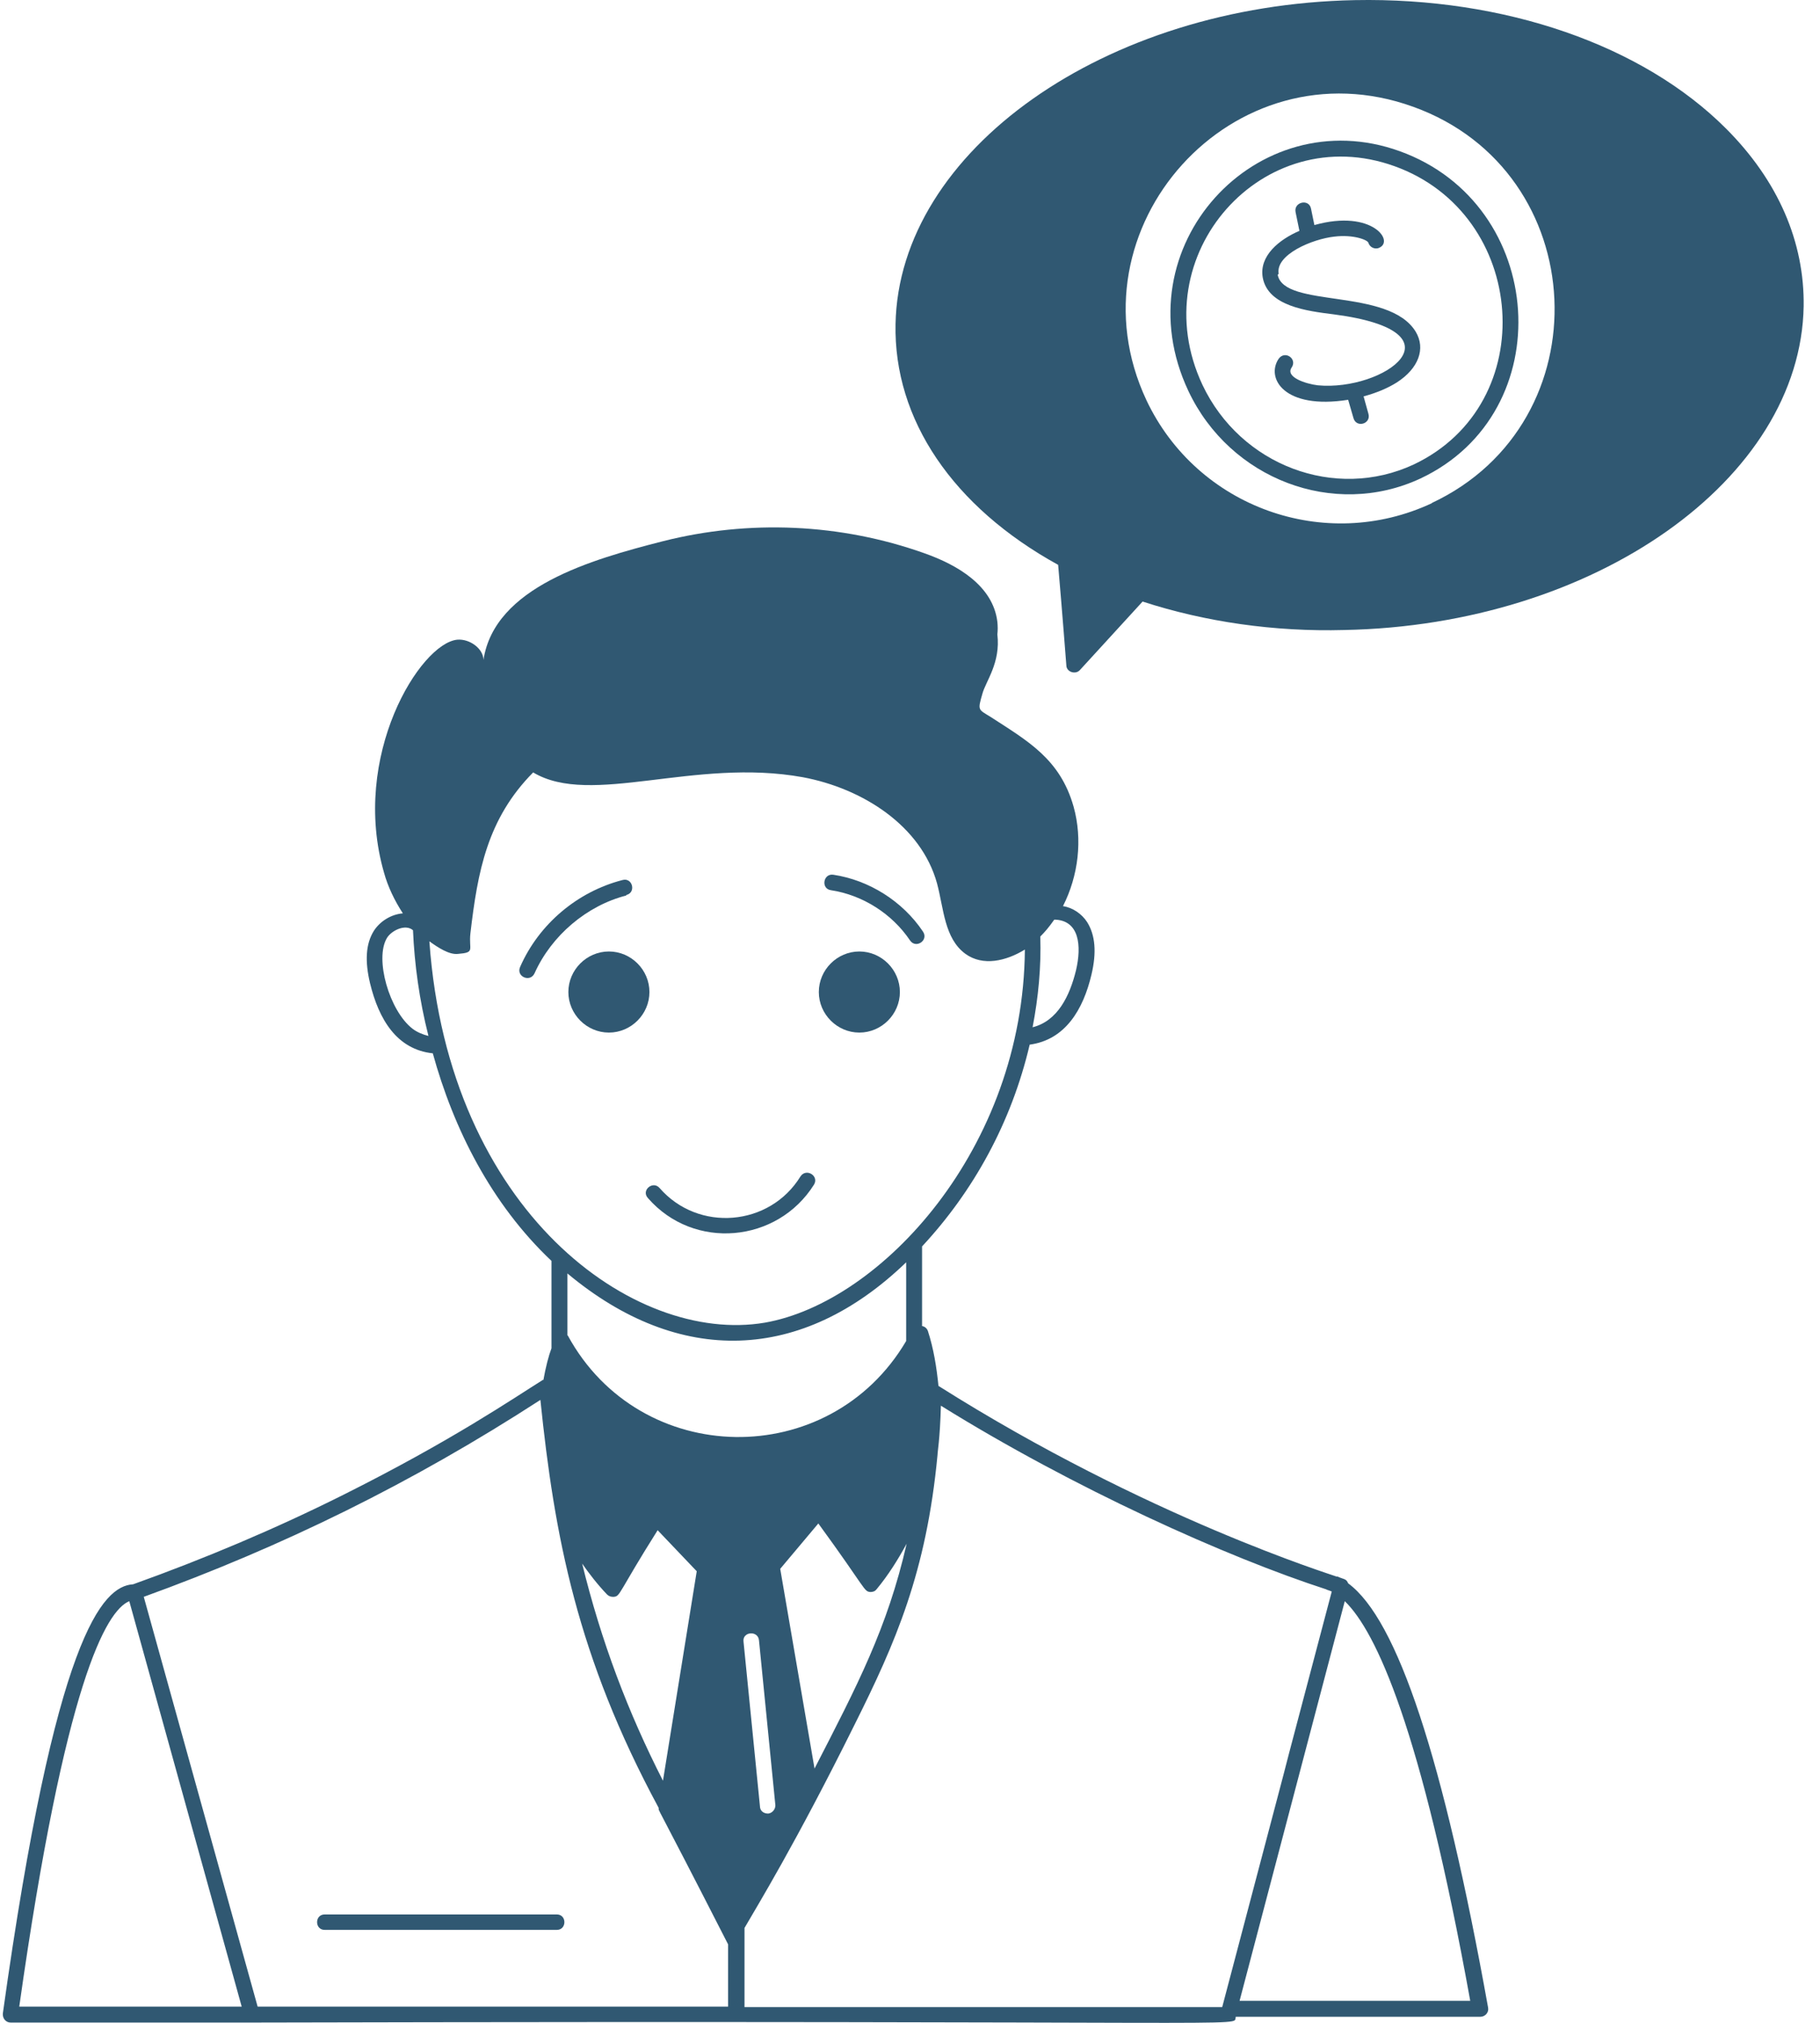
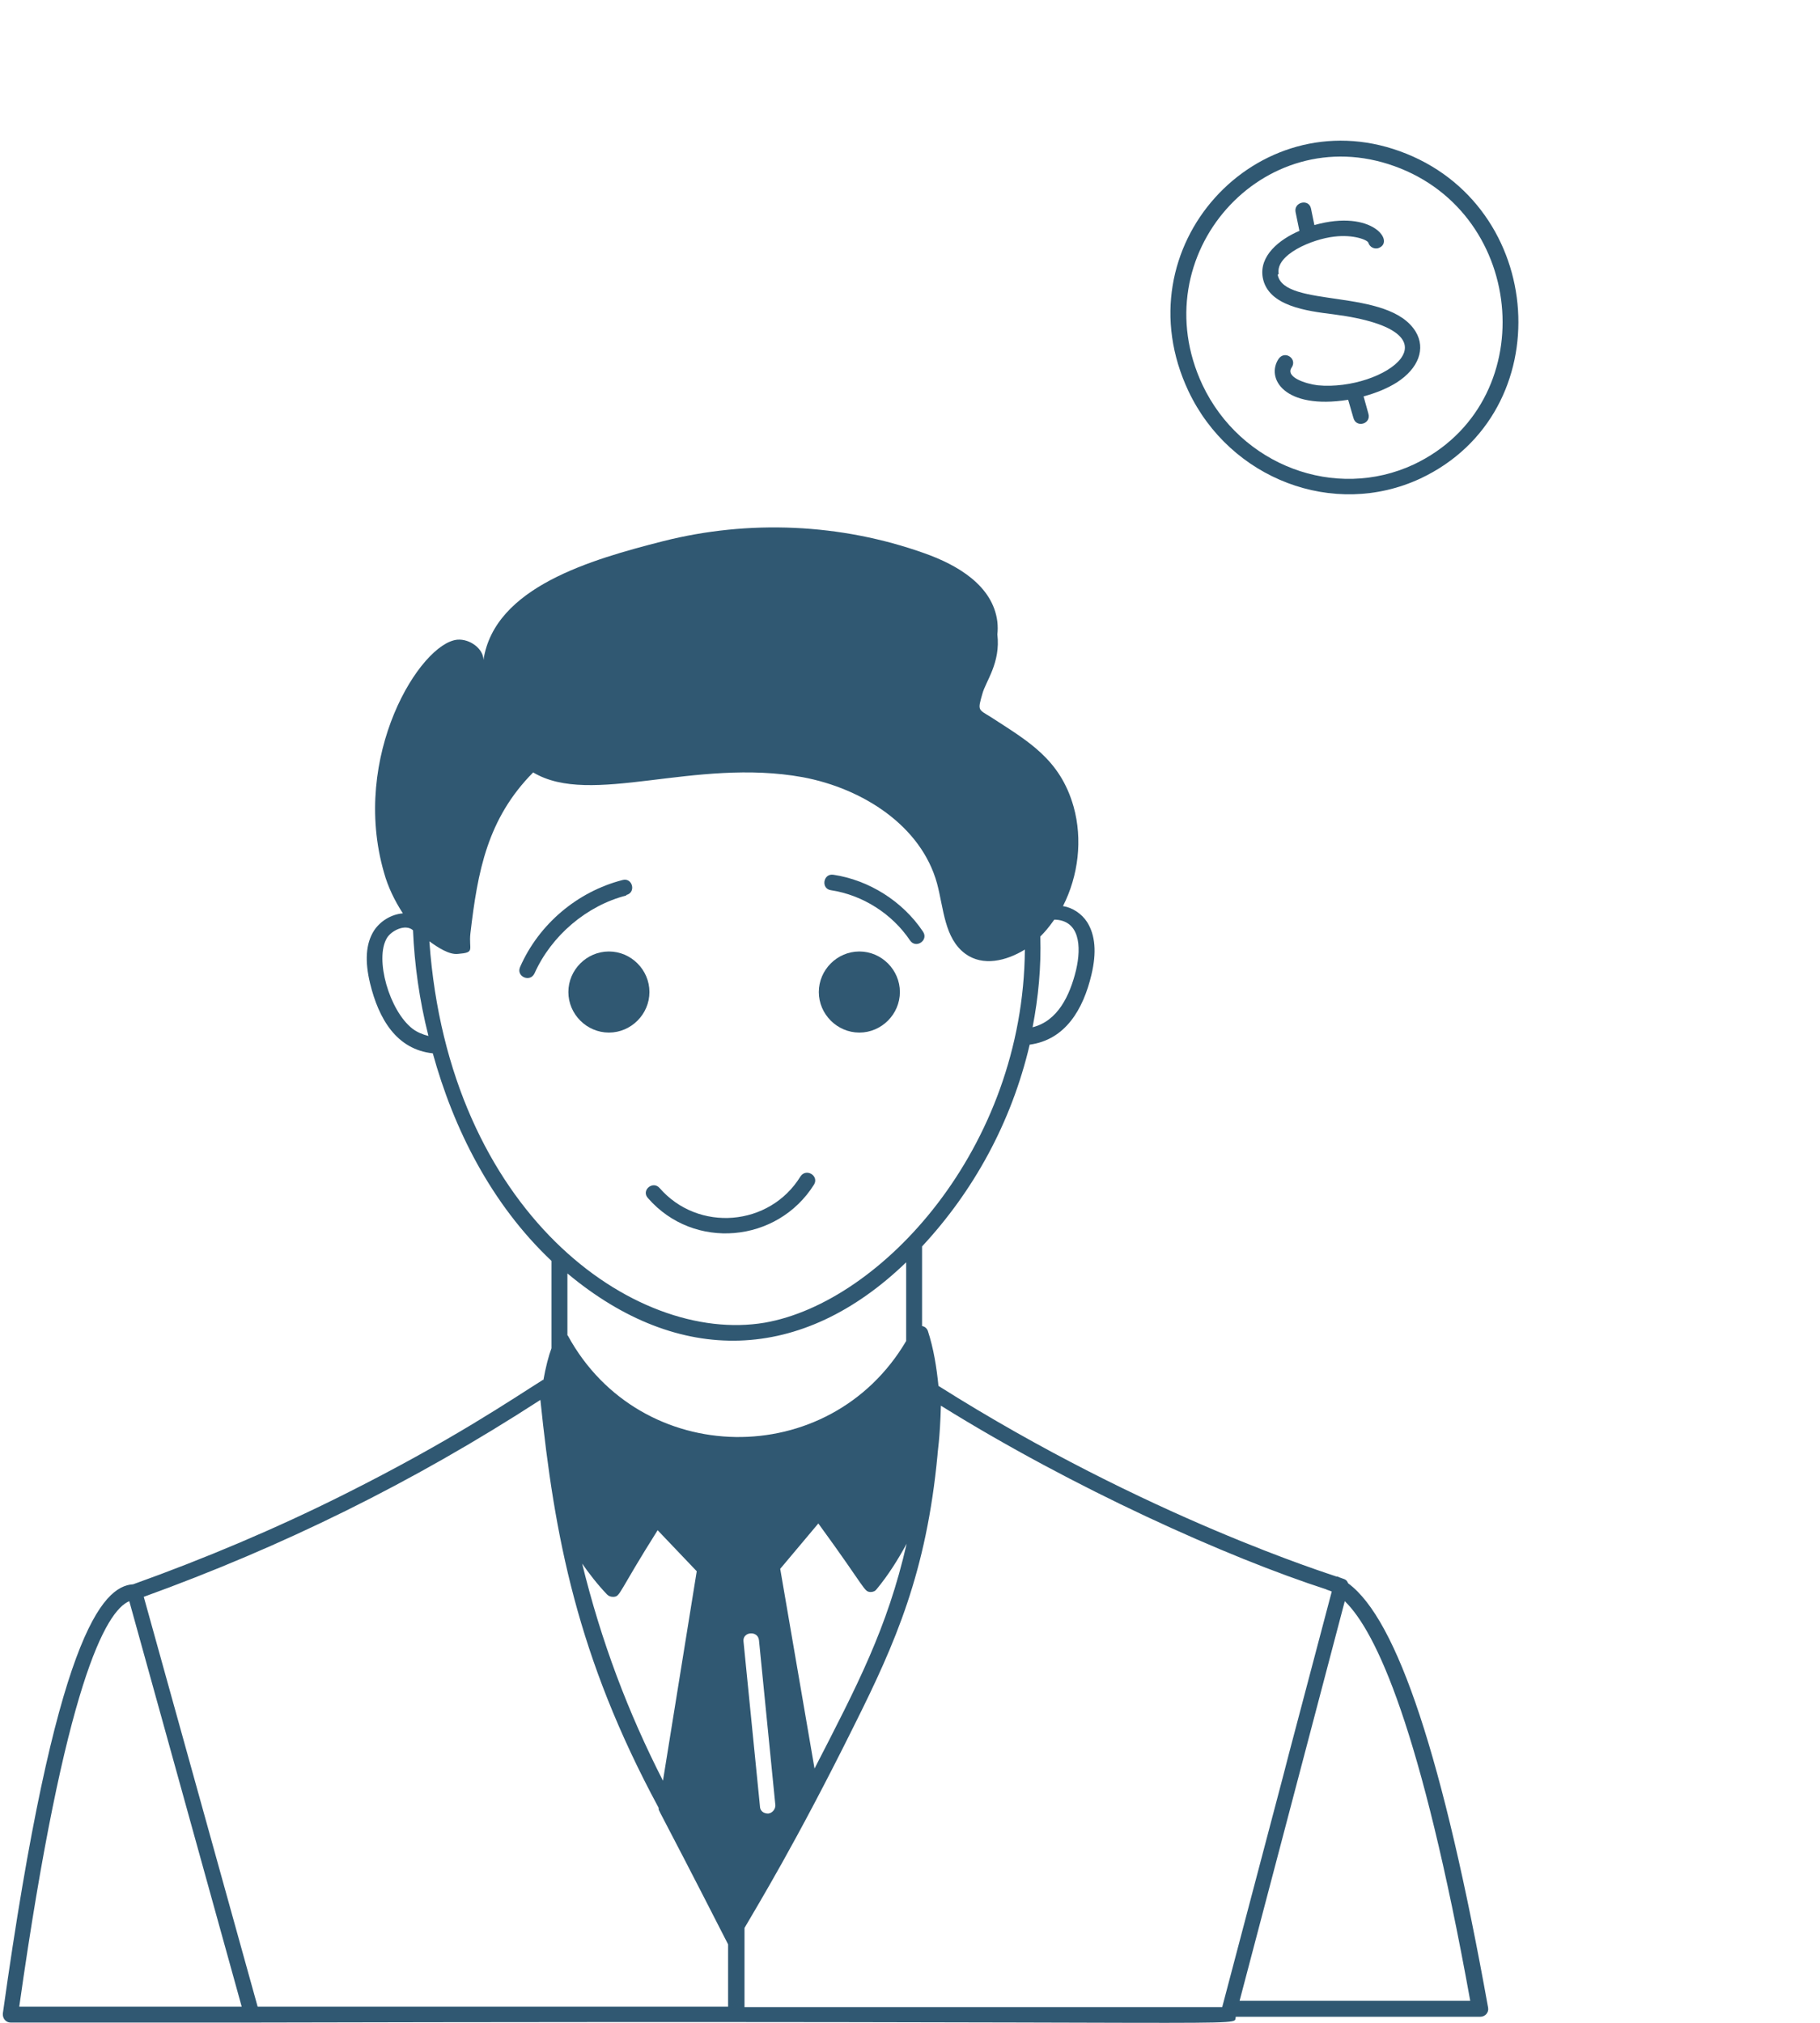
<svg xmlns="http://www.w3.org/2000/svg" width="90" height="100" viewBox="0 0 90 100" fill="none">
  <path d="M26.866 68.203C25.339 69.157 22.356 71.209 16.963 73.905C13.623 75.576 10.115 77.055 6.584 78.32C5.056 78.415 2.742 80.873 0.141 99.533C0.117 99.771 0.284 99.986 0.523 99.986H12.477C63.422 99.867 60.94 100.225 61.107 99.724C61.107 99.724 61.107 99.724 61.107 99.7H73.205C73.444 99.7 73.635 99.485 73.587 99.246C71.368 86.91 69.101 80.062 66.667 78.272C66.572 78.033 66.452 78.081 66.142 77.938C66.142 77.938 66.118 77.938 66.094 77.938C65.927 77.866 56.717 75.027 46.408 68.513C46.313 67.582 46.17 66.675 45.883 65.793C45.836 65.673 45.74 65.578 45.597 65.554V61.617C48.127 58.897 50.012 55.508 50.918 51.643C52.684 51.404 53.567 49.901 53.973 48.183C54.235 47.085 54.163 46.226 53.758 45.582C53.495 45.176 53.042 44.866 52.565 44.794C53.328 43.291 53.543 41.501 53.09 39.879C52.422 37.517 50.823 36.634 48.986 35.441C48.365 35.059 48.341 35.13 48.58 34.295C48.747 33.675 49.487 32.768 49.32 31.36C49.343 31.169 49.343 30.955 49.32 30.74C49.105 28.95 47.339 27.924 45.717 27.352C41.565 25.872 37.031 25.681 32.784 26.755C29.228 27.662 24.456 29.022 23.907 32.625C23.907 32.076 23.239 31.575 22.619 31.623C20.781 31.79 17.321 37.373 18.992 43.148C19.183 43.84 19.517 44.532 19.922 45.152C19.349 45.2 18.801 45.534 18.491 46.011C18.085 46.656 18.037 47.514 18.3 48.612C18.729 50.378 19.612 51.881 21.402 52.072C22.428 55.794 24.289 59.517 27.271 62.333V66.651C27.128 67.033 26.985 67.582 26.866 68.25V68.203ZM28.751 77.246C29.133 77.795 29.538 78.32 30.016 78.821C30.087 78.892 30.183 78.94 30.302 78.94C30.421 78.94 30.326 78.94 30.35 78.94C30.684 78.916 30.564 78.749 32.521 75.647L34.454 77.675L32.784 88.031C31.066 84.667 29.729 81.159 28.775 77.246H28.751ZM38.343 89.248C38.343 89.439 38.2 89.63 37.985 89.654C37.723 89.654 37.58 89.487 37.58 89.296L36.768 81.159C36.697 80.658 37.484 80.587 37.532 81.088L38.343 89.248ZM40.276 87.411L38.582 77.556L40.467 75.313C42.853 78.582 42.71 78.678 43.044 78.702C43.187 78.702 43.283 78.654 43.354 78.558C43.927 77.866 44.404 77.103 44.834 76.315C43.879 80.491 42.4 83.307 40.276 87.435V87.411ZM26.723 69.205C27.415 75.934 28.536 81.899 32.569 89.368C32.617 89.654 32.115 88.509 36.005 96.121V99.199H12.74L7.109 78.94C13.957 76.459 20.352 73.333 26.723 69.205ZM0.952 99.199C3.219 83.164 5.247 79.632 6.393 79.155L11.952 99.199H0.952ZM72.728 98.912H61.298L66.5 79.155C68.051 80.658 70.27 85.43 72.704 98.912H72.728ZM65.593 78.582C65.665 78.606 65.736 78.63 65.736 78.63C65.736 78.63 65.736 78.63 65.856 78.678C60.32 99.628 67.311 73.19 60.439 99.222H36.816V95.309C37.437 94.235 39.346 91.133 42.257 85.263C44.285 81.207 45.812 77.723 46.361 71.925C46.361 71.758 46.48 71.185 46.528 69.491C53.09 73.571 60.678 76.984 65.617 78.582H65.593ZM53.209 47.968C52.899 49.233 52.302 50.473 51.062 50.784C51.348 49.304 51.491 47.801 51.443 46.298C51.658 46.083 51.849 45.868 52.135 45.462C53.376 45.486 53.495 46.751 53.209 47.968ZM20.399 50.855C19.254 49.972 18.514 47.395 19.135 46.369C19.349 46.011 20.041 45.653 20.423 45.987C20.495 47.658 20.733 49.423 21.187 51.213C20.901 51.142 20.614 51.022 20.399 50.855ZM21.235 46.536C21.664 46.846 22.213 47.204 22.642 47.157C23.525 47.085 23.167 46.966 23.263 46.131C23.621 43.076 24.098 40.475 26.365 38.185C29.228 39.903 34.335 37.445 39.703 38.423C42.638 38.972 45.55 40.809 46.337 43.673C46.671 44.914 46.695 46.393 47.745 47.157C48.604 47.777 49.749 47.514 50.68 46.942C50.608 56.773 43.569 64.385 37.818 65.387C31.352 66.484 22.189 59.899 21.235 46.56V46.536ZM44.81 62.38V66.294C41.016 72.736 31.662 72.593 28.083 66.031C28.083 66.031 28.083 66.031 28.059 66.007V62.953C33.571 67.558 39.656 67.391 44.834 62.38H44.81Z" fill="#305872" />
  <path d="M28.106 49.042C28.106 50.139 29.013 51.046 30.111 51.046C31.209 51.046 32.115 50.139 32.115 49.042C32.115 47.944 31.209 47.037 30.111 47.037C29.013 47.037 28.106 47.944 28.106 49.042Z" fill="#305872" />
  <path d="M42.496 51.046C43.593 51.046 44.5 50.139 44.5 49.042C44.5 47.944 43.593 47.037 42.496 47.037C41.398 47.037 40.491 47.944 40.491 49.042C40.491 50.139 41.398 51.046 42.496 51.046Z" fill="#305872" />
  <path d="M32.044 59.231C34.311 61.831 38.439 61.45 40.253 58.562C40.515 58.133 39.871 57.727 39.584 58.157C38.057 60.639 34.526 60.925 32.617 58.73C32.283 58.348 31.686 58.849 32.044 59.231Z" fill="#305872" />
-   <path d="M16.056 95.405H27.534C28.035 95.405 28.035 94.641 27.534 94.641H16.056C15.555 94.641 15.555 95.405 16.056 95.405Z" fill="#305872" />
-   <path d="M89.192 15.158C89.24 11.961 87.927 8.93 85.35 6.353C81.222 2.225 74.398 -0.137 67.001 0.006C54.64 0.245 44.452 7.451 44.285 16.017C44.189 20.742 47.124 25.061 52.326 27.924C52.517 30.119 52.731 32.887 52.731 32.887C52.731 33.221 53.185 33.365 53.4 33.126L56.502 29.738C59.58 30.74 63.016 31.241 66.476 31.145C78.86 30.907 89.049 23.701 89.192 15.134V15.158ZM70.819 24.87C65.521 27.352 59.198 25.085 56.693 19.787C52.708 11.293 60.988 2.058 69.888 5.28C78.764 8.477 79.313 20.885 70.795 24.87H70.819Z" fill="#305872" />
  <path d="M30.97 44.245C31.471 44.126 31.28 43.363 30.779 43.506C28.56 44.078 26.651 45.677 25.72 47.801C25.506 48.278 26.221 48.588 26.436 48.111C27.271 46.25 29.013 44.77 30.97 44.269V44.245Z" fill="#305872" />
  <path d="M41.087 44.007C42.662 44.246 44.117 45.176 45 46.489C45.287 46.918 45.931 46.489 45.645 46.059C44.642 44.556 42.972 43.506 41.206 43.243C40.705 43.172 40.586 43.935 41.087 44.007Z" fill="#305872" />
  <path d="M69.22 7.475C62.157 4.922 55.404 12.2 58.769 19.334C60.821 23.677 65.951 25.657 70.246 23.653C77.19 20.384 76.498 10.1 69.22 7.475ZM69.912 22.961C66.023 24.774 61.346 23.009 59.461 19.024C56.454 12.605 62.467 5.876 68.958 8.215C75.543 10.577 76.259 19.954 69.912 22.961Z" fill="#305872" />
  <path d="M63.231 13.536C63.064 12.581 64.901 11.818 65.975 11.698C66.93 11.579 67.645 11.865 67.669 12.008C67.741 12.223 67.956 12.319 68.146 12.271C69.029 11.985 67.884 10.314 64.997 11.126L64.83 10.314C64.734 9.813 63.971 9.98 64.066 10.481L64.257 11.412C63.255 11.841 62.253 12.653 62.444 13.726C62.706 15.134 64.615 15.373 65.951 15.54C72.561 16.399 68.433 19.358 65.164 19.048C64.567 18.976 63.541 18.642 63.875 18.165C64.162 17.735 63.541 17.306 63.231 17.735C62.587 18.69 63.493 20.265 66.667 19.764L66.93 20.67C67.073 21.171 67.812 20.956 67.669 20.455L67.43 19.596C68.051 19.429 68.624 19.191 69.077 18.904C70.151 18.212 70.509 17.234 70.008 16.399C68.671 14.204 63.493 15.254 63.183 13.583L63.231 13.536Z" fill="#305872" />
</svg>